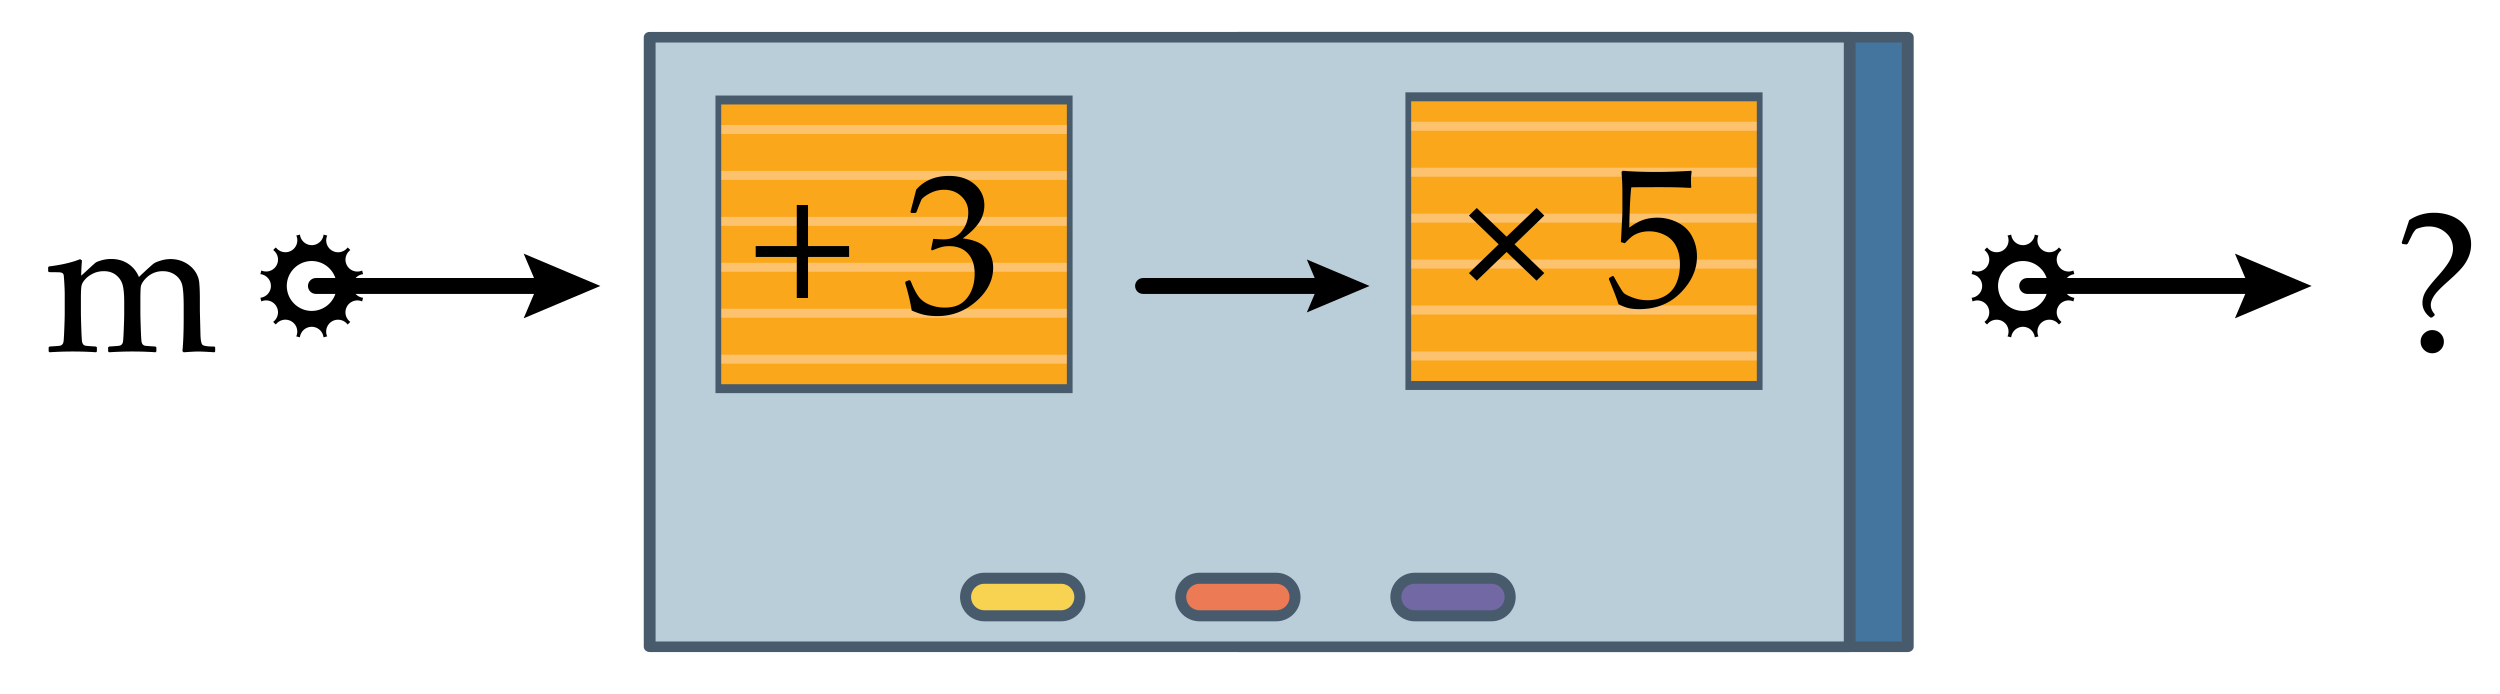
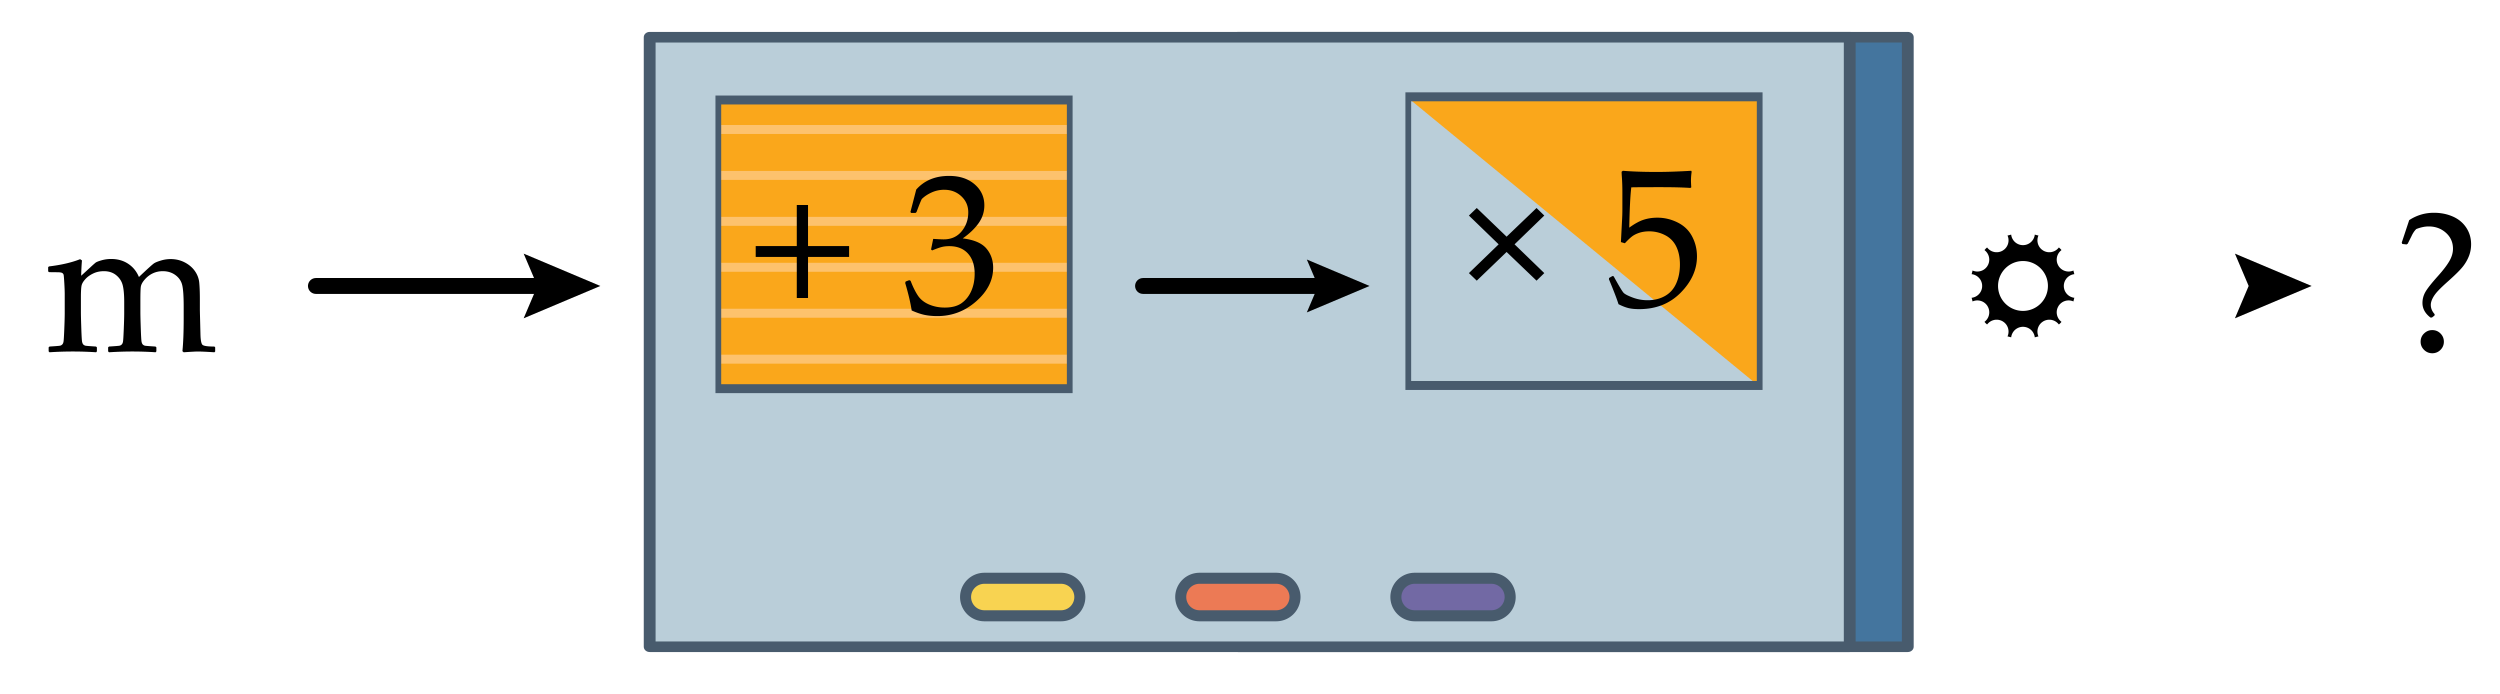
<svg xmlns="http://www.w3.org/2000/svg" width="630" height="175">
  <path fill="#FFF" d="M0 0h630v175H0z" />
  <path fill="#44759E" d="M311.962 9.377h168.799v153.601H311.962z" />
  <path fill="#485B6D" d="M480.762 164.313h-168.8c-.821 0-1.489-.597-1.489-1.335V9.377c0-.739.668-1.337 1.489-1.337h168.799c.822 0 1.488.598 1.488 1.337v153.601c.001.739-.665 1.335-1.487 1.335zm-167.31-2.672h165.821V10.714H313.452v150.927z" />
  <path fill="#BACED9" d="M163.719 9.377h302.409v153.601H163.719z" />
  <path fill="#485B6D" d="M466.128 164.313H163.719c-.822 0-1.49-.597-1.49-1.335V9.377c0-.739.667-1.337 1.49-1.337h302.409c.823 0 1.49.598 1.49 1.337v153.601c0 .739-.667 1.335-1.49 1.335zm-300.92-2.672h299.434V10.714H165.208v150.927z" />
  <path fill="#FAA71B" d="M181.021 25.53h88.553v72.739h-88.553z" />
  <g fill="#FDC26D">
    <path d="M181.251 31.501h88.093v2.258h-88.093zM181.251 43.076h88.093v2.26h-88.093zM181.251 54.652h88.093v2.258h-88.093zM181.251 66.229h88.093v2.26h-88.093zM181.251 77.803h88.093v2.262h-88.093zM181.251 89.381h88.093v2.257h-88.093z" />
  </g>
  <path fill="#485B6D" d="M270.296 99.069h-90v-75h90v75zm-88.552-2.259h87.106V26.329h-87.106V96.81z" />
-   <path fill="#FAA71B" d="M354.891 24.729h88.552v72.739h-88.552z" />
+   <path fill="#FAA71B" d="M354.891 24.729h88.552v72.739z" />
  <g fill="#FDC26D">
-     <path d="M355.12 30.7h88.092v2.258H355.12zM355.12 42.275h88.092v2.26H355.12zM355.12 53.851h88.092v2.258H355.12zM355.12 65.427h88.092v2.26H355.12zM355.12 77.002h88.092v2.262H355.12zM355.12 88.58h88.092v2.256H355.12z" />
-   </g>
+     </g>
  <path fill="#485B6D" d="M444.165 98.269h-90v-75h90v75zm-88.553-2.26h87.106V25.527h-87.106v70.482z" />
  <path fill="#F8D351" d="M267.398 155.177h-19.349a4.738 4.738 0 0 1-4.724-4.725 4.737 4.737 0 0 1 4.724-4.724h19.349a4.738 4.738 0 0 1 4.725 4.724 4.739 4.739 0 0 1-4.725 4.725z" />
  <path fill="#485B6D" d="M267.397 156.57h-19.346a6.124 6.124 0 0 1-6.116-6.118 6.123 6.123 0 0 1 6.116-6.116h19.346a6.123 6.123 0 0 1 6.116 6.116 6.124 6.124 0 0 1-6.116 6.118zm-19.346-9.451a3.337 3.337 0 0 0-3.334 3.333 3.335 3.335 0 0 0 3.334 3.332h19.346a3.334 3.334 0 0 0 3.333-3.332 3.336 3.336 0 0 0-3.333-3.333h-19.346z" />
  <path fill="#EC7A55" d="M321.618 155.177H302.27a4.739 4.739 0 0 1-4.725-4.725 4.738 4.738 0 0 1 4.725-4.724h19.348a4.738 4.738 0 0 1 4.725 4.724 4.74 4.74 0 0 1-4.725 4.725z" />
  <path fill="#485B6D" d="M321.617 156.57H302.27a6.125 6.125 0 0 1-6.116-6.118 6.124 6.124 0 0 1 6.116-6.116h19.347a6.124 6.124 0 0 1 6.116 6.116 6.125 6.125 0 0 1-6.116 6.118zm-19.346-9.451a3.336 3.336 0 0 0-3.333 3.333 3.335 3.335 0 0 0 3.333 3.332h19.347a3.336 3.336 0 0 0 3.334-3.332 3.337 3.337 0 0 0-3.334-3.333h-19.347z" />
  <path fill="#7269A4" d="M375.84 155.177h-19.35a4.739 4.739 0 0 1-4.725-4.725 4.738 4.738 0 0 1 4.725-4.724h19.35a4.737 4.737 0 0 1 4.724 4.724c-.001 2.599-2.126 4.725-4.724 4.725z" />
  <path fill="#485B6D" d="M375.84 156.57h-19.35a6.126 6.126 0 0 1-6.116-6.118 6.125 6.125 0 0 1 6.116-6.116h19.35a6.123 6.123 0 0 1 6.114 6.116c0 3.373-2.744 6.118-6.114 6.118zm-19.35-9.451a3.336 3.336 0 0 0-3.333 3.333 3.334 3.334 0 0 0 3.333 3.332h19.35a3.334 3.334 0 0 0 3.33-3.332 3.335 3.335 0 0 0-3.33-3.333h-19.35z" />
  <g>
    <path d="M213.974 64.74h-10.352v10.352h-2.832V64.74h-10.352v-2.734h10.352V51.654h2.832v10.352h10.352v2.734zM229.745 78.24c-.293-1.92-.838-4.231-1.636-6.933l.122-.366.903-.342.342.171c.569 1.498 1.18 2.734 1.831 3.711.651.977 1.587 1.726 2.808 2.246 1.221.521 2.539.781 3.955.781 1.79 0 3.21-.373 4.26-1.123 1.05-.748 1.859-1.765 2.429-3.051.569-1.286.854-2.734.854-4.346 0-2.165-.566-3.865-1.697-5.103-1.131-1.237-2.698-1.855-4.7-1.855-.684 0-1.294.065-1.831.195-.537.13-1.367.423-2.49.879l-.269-.244.537-2.661c1.318.082 2.197.122 2.637.122 1.904 0 3.414-.675 4.529-2.026 1.115-1.351 1.672-2.946 1.672-4.785 0-1.611-.582-2.962-1.746-4.053-1.164-1.09-2.6-1.636-4.309-1.636a7.596 7.596 0 0 0-3.186.684c-1.001.456-1.827 1.009-2.478 1.66-.277.554-.716 1.644-1.318 3.271l-.244.22h-1.099l-.195-.22 1.465-5.664c2.034-2.295 4.793-3.442 8.276-3.442 2.653 0 4.797.704 6.433 2.112 1.636 1.408 2.454 3.178 2.454 5.31 0 1.628-.48 3.121-1.44 4.48-.96 1.359-2.295 2.641-4.004 3.845 2.815.342 4.797 1.184 5.945 2.527s1.721 2.966 1.721 4.871c0 3.125-1.416 5.937-4.248 8.435-2.832 2.499-6.104 3.747-9.814 3.747-1.107 0-2.141-.094-3.101-.28-.959-.189-2.082-.566-3.368-1.137z" />
  </g>
  <g>
-     <circle cx="78.557" cy="72.065" r="13.285" />
    <circle fill="none" stroke="#FFF" stroke-width="6" stroke-linecap="round" stroke-miterlimit="10" stroke-dasharray="0,6.955" cx="78.557" cy="72.065" r="13.285" />
-     <path fill="#FFF" d="M78.557 78.352a6.292 6.292 0 0 1-6.285-6.286c0-3.467 2.819-6.287 6.285-6.287s6.286 2.82 6.286 6.287a6.294 6.294 0 0 1-6.286 6.286z" />
    <g>
      <path fill="none" stroke="#000" stroke-width="4" stroke-linecap="round" stroke-miterlimit="10" d="M79.607 72.064h58.537" />
      <path d="M131.965 80.211l3.461-8.147-3.461-8.147 19.312 8.147z" />
    </g>
  </g>
  <g>
    <circle cx="509.793" cy="72.066" r="13.285" />
    <circle fill="none" stroke="#FFF" stroke-width="6" stroke-linecap="round" stroke-miterlimit="10" stroke-dasharray="0,6.954" cx="509.793" cy="72.066" r="13.285" />
    <path fill="#FFF" d="M509.793 78.35a6.29 6.29 0 0 1-6.285-6.283c0-3.467 2.819-6.287 6.285-6.287s6.285 2.82 6.285 6.287a6.291 6.291 0 0 1-6.285 6.283z" />
    <g>
-       <path fill="none" stroke="#000" stroke-width="4" stroke-linecap="round" stroke-miterlimit="10" d="M510.843 72.064h58.537" />
      <path d="M563.201 80.211l3.461-8.147-3.461-8.147 19.313 8.147z" />
    </g>
  </g>
  <g>
    <path d="M389.162 68.822l-1.953 1.904-7.544-7.227-7.52 7.227-1.978-1.904 7.495-7.251-7.495-7.251 1.978-1.904 7.52 7.227 7.544-7.227 1.953 1.904-7.495 7.251 7.495 7.251zM407.863 76.659c-.391-1.27-1.196-3.369-2.417-6.299l.049-.317.854-.488.293.073c1.351 2.458 2.193 3.854 2.527 4.187.333.334 1.094.725 2.282 1.172 1.188.448 2.441.671 3.76.671 1.644 0 3.101-.358 4.37-1.074 1.27-.716 2.213-1.774 2.832-3.174.618-1.399.928-2.986.928-4.761 0-1.741-.305-3.243-.916-4.504a6.2 6.2 0 0 0-2.795-2.869 8.665 8.665 0 0 0-4.053-.977c-.912 0-1.738.122-2.479.366s-1.359.558-1.855.94c-.496.383-1.086.948-1.77 1.697l-1.001-.293.269-5.249c.064-.993.098-1.994.098-3.003v-4.346c0-1.302-.041-2.547-.122-3.735a28.45 28.45 0 0 1-.073-1.392l.317-.244c2.49.195 5.33.293 8.521.293 2.425 0 5.33-.098 8.716-.293l.098.244a15.772 15.772 0 0 0-.171 2.222c0 .342.024.912.073 1.709l-.244.146c-1.855-.13-4.346-.195-7.471-.195-4.248 0-6.714.017-7.397.049-.244 1.921-.415 5.306-.513 10.156 1.335-.977 2.539-1.64 3.613-1.99 1.074-.35 2.237-.525 3.491-.525 1.773 0 3.475.407 5.103 1.221 1.628.814 2.845 1.994 3.649 3.54.807 1.546 1.209 3.215 1.209 5.005 0 3.304-1.363 6.344-4.09 9.119-2.727 2.776-6.213 4.163-10.461 4.163-1.14 0-2.08-.098-2.82-.293s-1.541-.512-2.404-.952z" />
  </g>
  <g>
    <path fill="none" stroke="#000" stroke-width="4" stroke-linecap="round" stroke-miterlimit="10" d="M288.045 72.064h46.332" />
    <path d="M329.322 78.73l2.832-6.666-2.832-6.665 15.801 6.665z" />
  </g>
  <g>
    <path d="M20.19 65.313l.464.317a56.603 56.603 0 0 0-.195 3.857l2.319-2.124a33.557 33.557 0 0 1 1.294-1.16c.211-.171.708-.37 1.489-.598a8.756 8.756 0 0 1 2.466-.342c1.627 0 3.052.403 4.272 1.208s2.124 1.917 2.71 3.333c2.197-2.083 3.479-3.239 3.845-3.467.366-.228.948-.459 1.746-.696a8.393 8.393 0 0 1 2.393-.354c1.286 0 2.466.277 3.54.83 1.074.554 1.929 1.278 2.563 2.173.635.896 1.005 1.864 1.111 2.905.105 1.042.159 2.474.159 4.297v2.563c0 .277.049 2.304.146 6.08.032 1.546.203 2.465.513 2.758.309.293 1.31.439 3.003.439l.195.195v1.051l-.195.195c-2.067-.131-3.467-.195-4.199-.195-.407 0-1.587.064-3.54.195l-.317-.27c.211-2.115.317-4.874.317-8.275v-2.93c0-2.588-.122-4.399-.366-5.433-.244-1.033-.814-1.88-1.709-2.539-.896-.659-1.961-.989-3.198-.989-.879 0-1.701.175-2.466.525-.765.35-1.453.871-2.063 1.562-.61.692-.948 1.335-1.013 1.929-.065.594-.098 1.689-.098 3.284v3.051c0 .717.032 2.06.098 4.029.065 1.969.134 3.117.208 3.441.073.326.187.559.342.696.154.139.333.228.537.269.203.041 1.078.109 2.625.207l.22.195v1.025l-.195.221a91.638 91.638 0 0 0-5.884-.195c-1.742 0-3.695.064-5.859.195l-.22-.221v-1.025l.22-.195c1.579-.098 2.47-.17 2.673-.219.203-.049.382-.15.537-.306.154-.154.26-.391.317-.708.057-.317.122-1.367.195-3.149s.11-3.129.11-4.04v-2.783c0-1.839-.126-3.255-.378-4.249-.252-.993-.793-1.831-1.624-2.515s-1.872-1.025-3.125-1.025c-.977 0-1.868.191-2.673.574-.806.383-1.465.854-1.978 1.416s-.83 1.086-.952 1.575-.183 1.546-.183 3.174v3.613c0 .717.032 2.06.098 4.029.065 1.969.134 3.117.208 3.441.073.326.187.559.342.696.154.139.333.228.537.269.203.041 1.078.109 2.625.207l.22.195v1.025l-.195.221a91.638 91.638 0 0 0-5.884-.195c-1.872 0-3.825.064-5.859.195l-.22-.221v-1.025l.22-.195c1.579-.098 2.47-.17 2.673-.219.203-.049.382-.15.537-.306.154-.154.26-.391.317-.708.057-.317.122-1.367.195-3.149s.11-3.129.11-4.04v-4.81c0-.651-.033-1.538-.098-2.661s-.118-1.814-.159-2.075a.763.763 0 0 0-.378-.574c-.212-.122-.635-.183-1.27-.183l-2.051-.024-.22-.195v-1.05l.195-.195c3.107-.371 5.728-.981 7.86-1.828z" />
  </g>
  <g>
    <path d="M612.463 80.011c-1.335-1.025-2.002-2.246-2.002-3.662 0-.96.236-1.868.708-2.722s1.53-2.201 3.174-4.041c1.302-1.448 2.263-2.702 2.881-3.76.618-1.058.928-2.107.928-3.149 0-1.611-.595-2.95-1.782-4.016-1.188-1.066-2.637-1.599-4.346-1.599-.961 0-2.002.22-3.125.659-.456.439-.863 1.05-1.221 1.831l-.928 1.855-.293.195-1.074-.122-.146-.342 1.88-5.664c1.904-1.237 3.979-1.855 6.226-1.855 1.725 0 3.309.313 4.748.94 1.441.627 2.572 1.559 3.395 2.795.821 1.237 1.232 2.629 1.232 4.175a8.198 8.198 0 0 1-.5 2.881 10.44 10.44 0 0 1-1.465 2.625c-.644.854-1.877 2.096-3.699 3.723-1.156 1.025-2.039 1.864-2.648 2.515-.611.651-1.07 1.282-1.38 1.892s-.464 1.167-.464 1.672c0 .847.325 1.628.977 2.344l-.049.342-.635.488h-.392zm.464 3.174c.813 0 1.505.285 2.075.854.569.57.854 1.262.854 2.075a2.8 2.8 0 0 1-.854 2.051 2.829 2.829 0 0 1-2.075.854c-.798 0-1.485-.285-2.063-.854s-.866-1.253-.866-2.051c0-.83.293-1.526.879-2.087.585-.562 1.269-.842 2.05-.842z" />
  </g>
</svg>